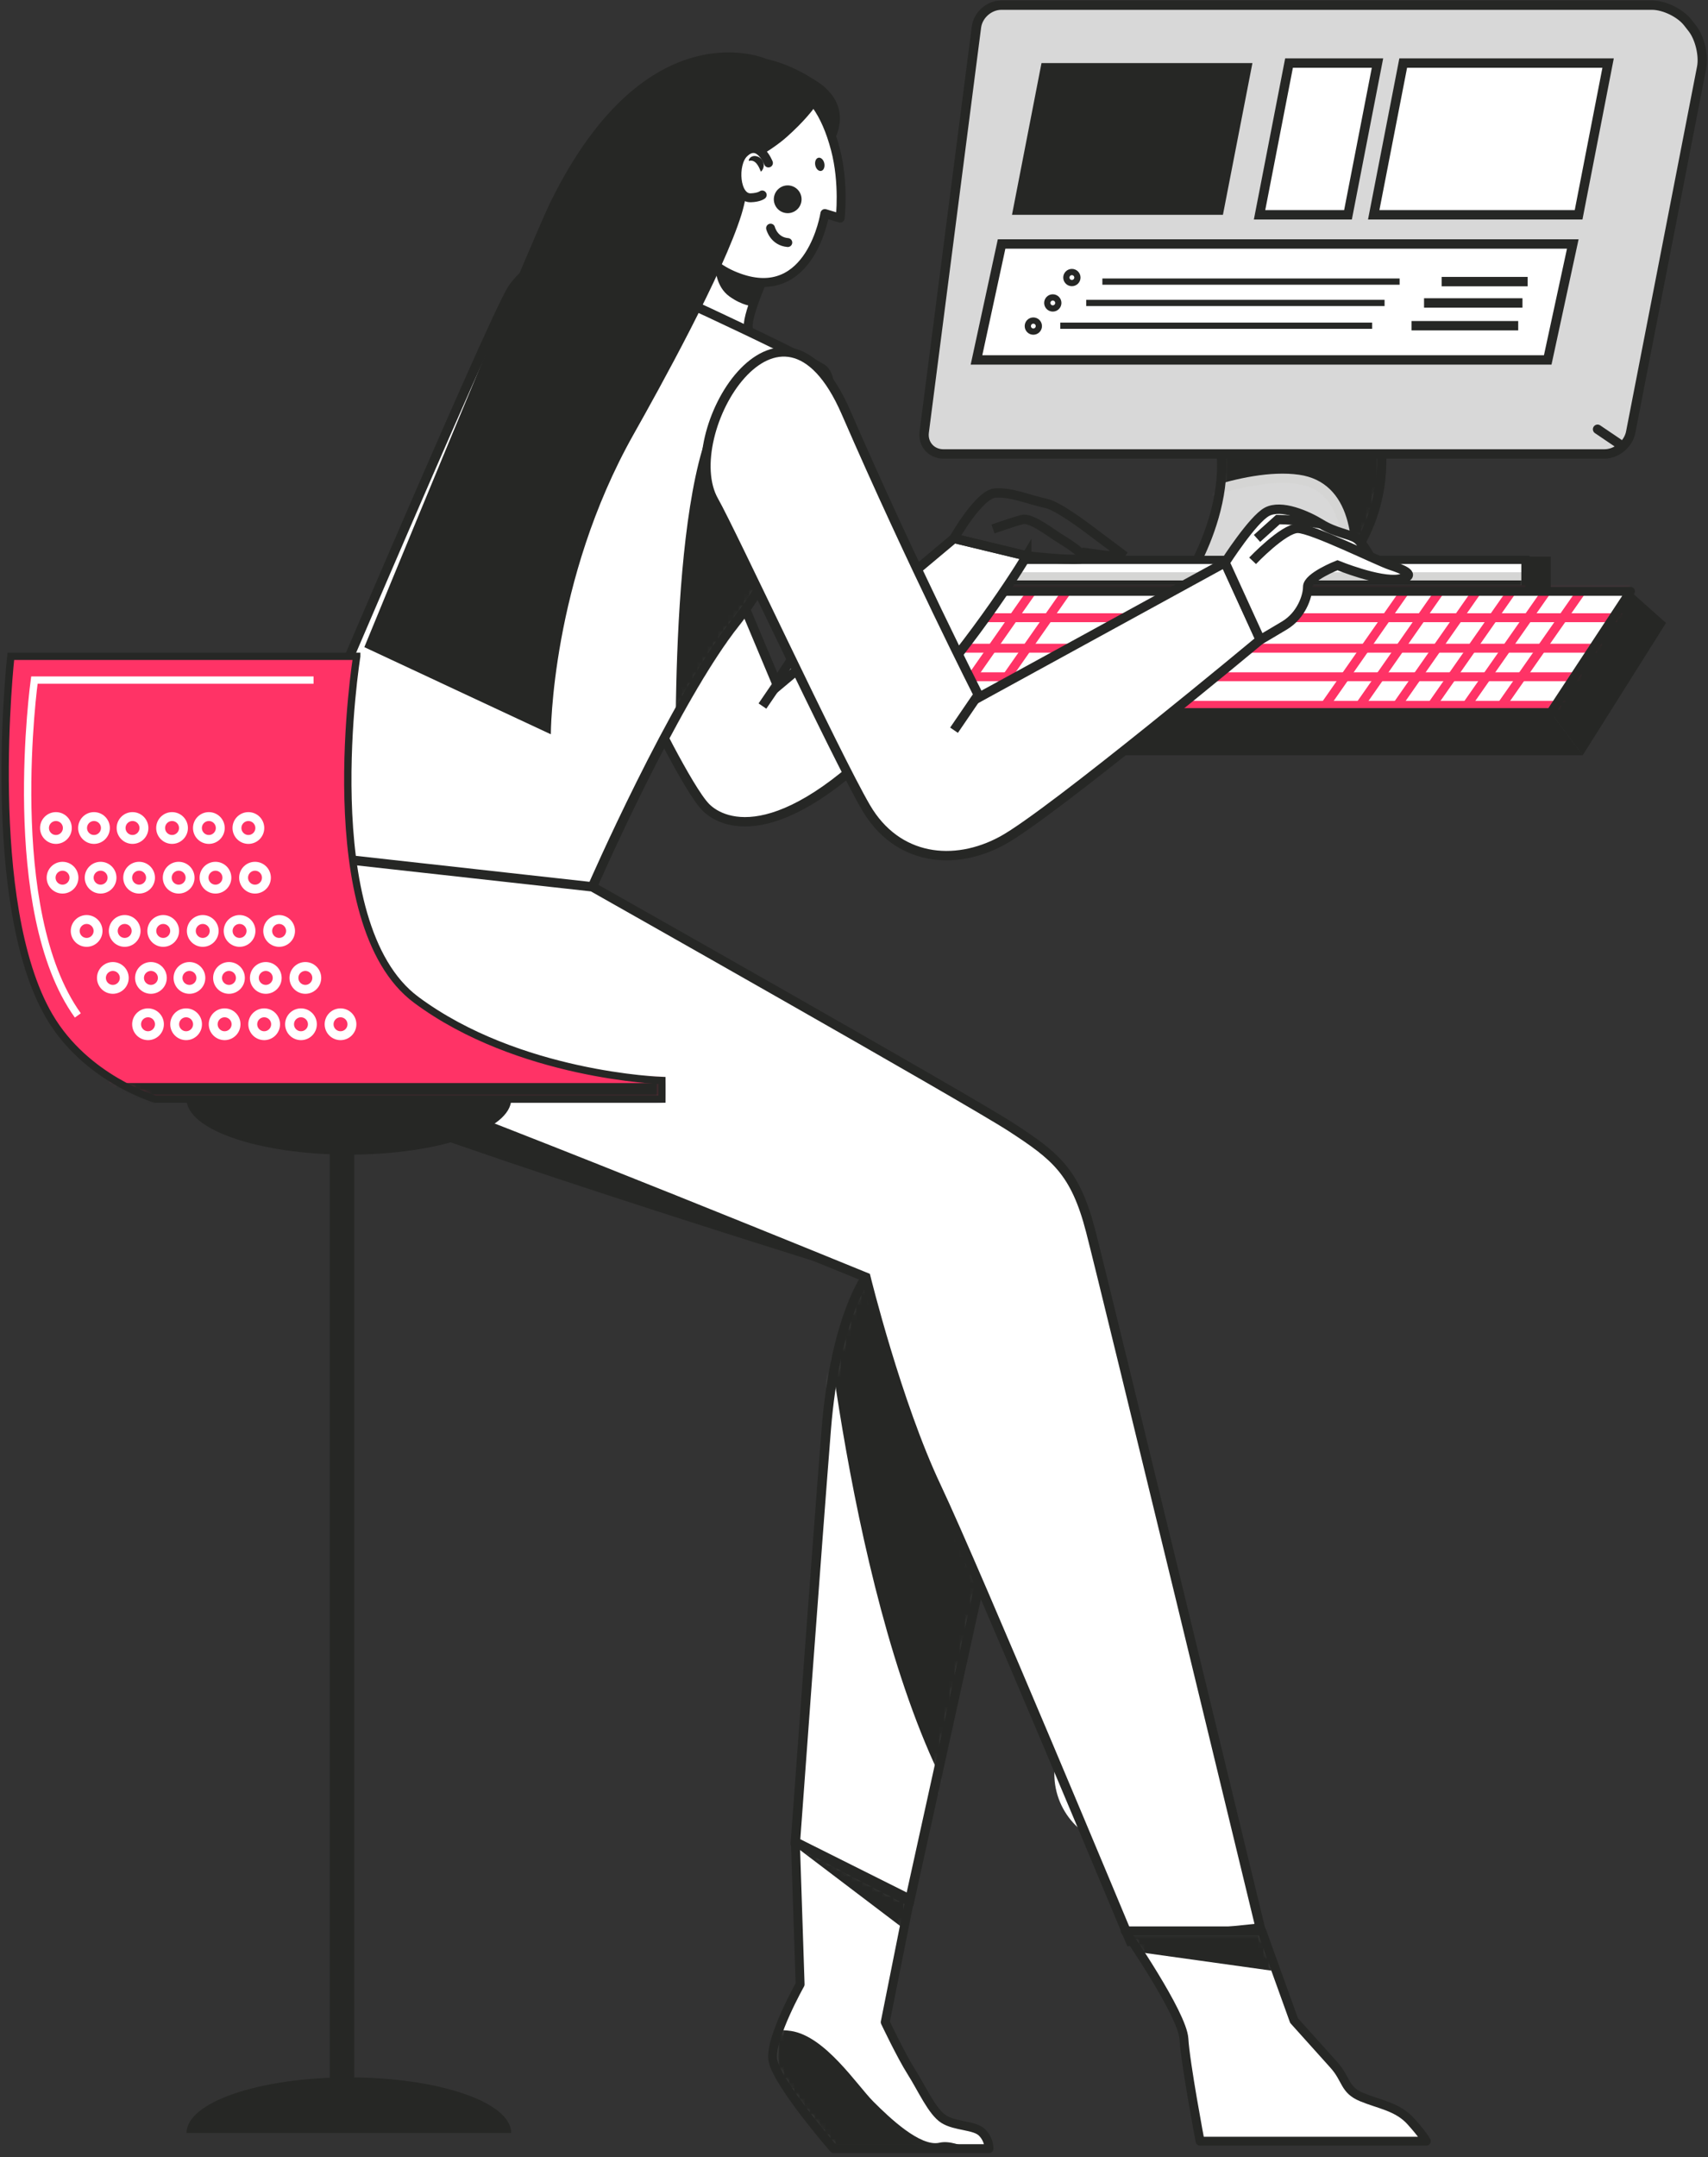
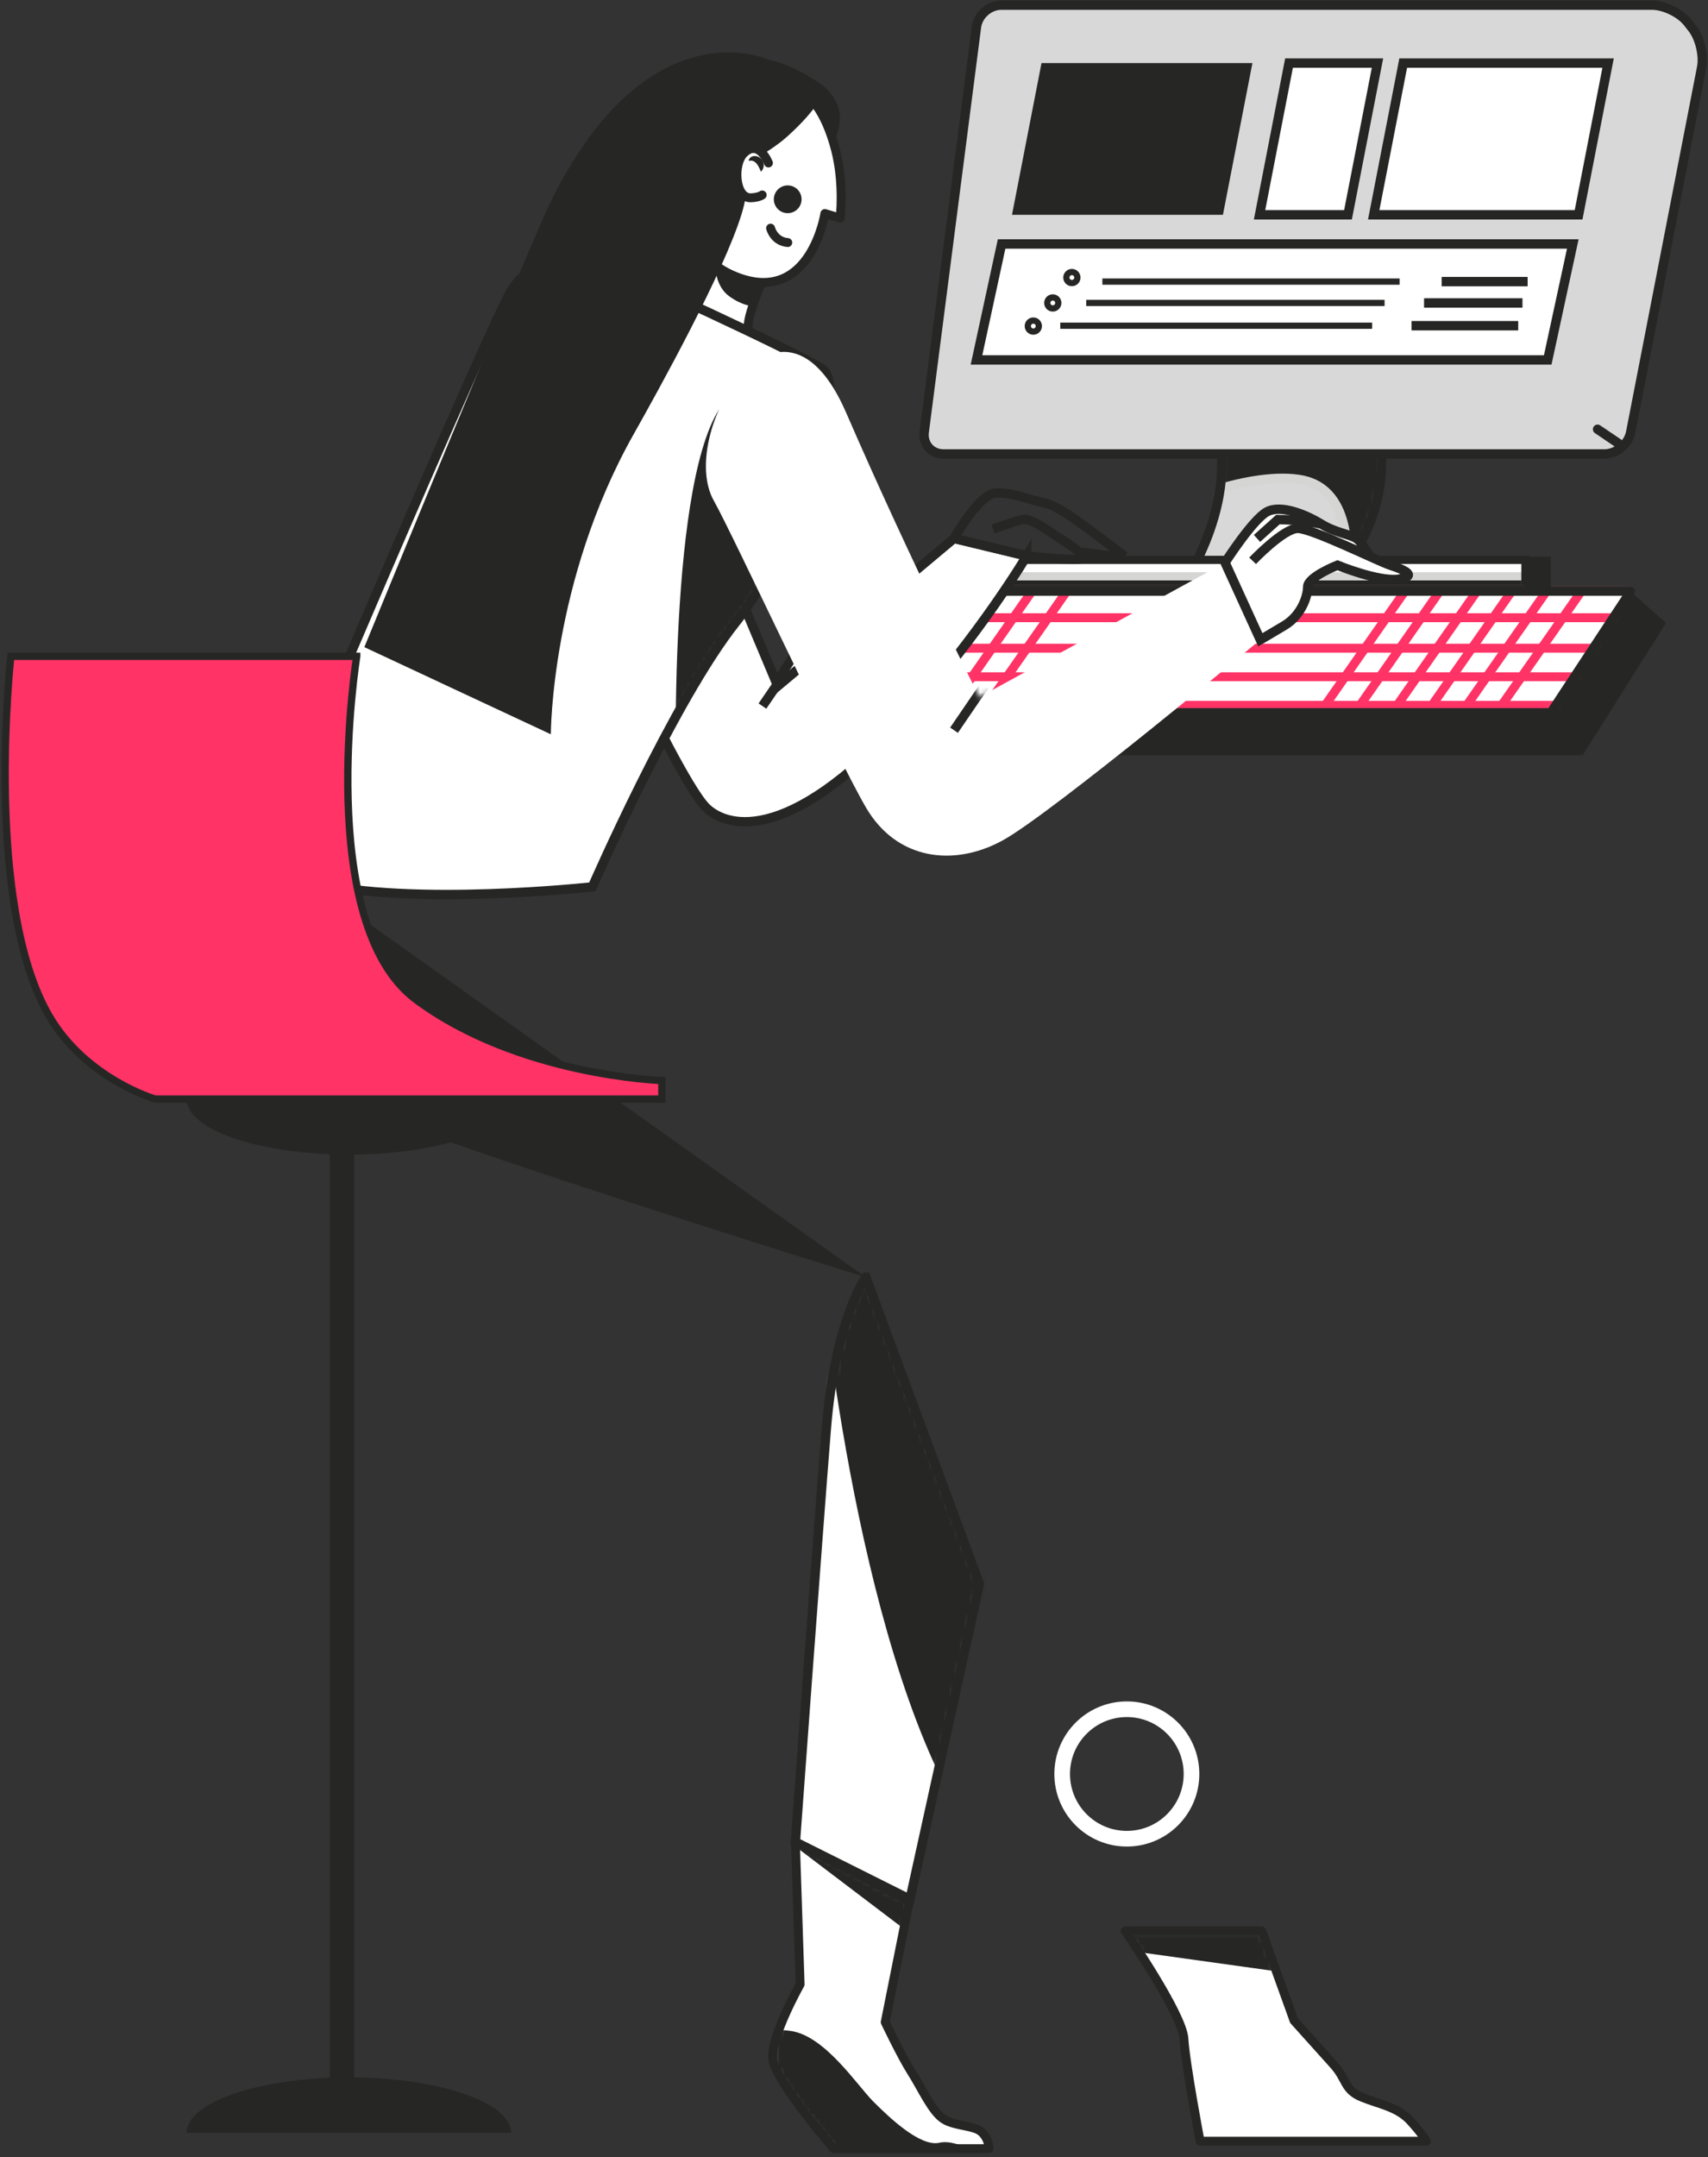
<svg xmlns="http://www.w3.org/2000/svg" width="332" height="419" viewBox="0 0 332 419" fill="none">
  <rect x="0" y="0" width="332" height="419" fill="#333333" stroke="none" />
  <path d="M206.464 344.584C206.464 351.529 212.092 357.16 219.034 357.16C225.975 357.16 231.603 351.529 231.603 344.584C231.603 337.639 225.975 332.009 219.034 332.009C212.092 332.009 206.464 337.639 206.464 344.584Z" stroke="white" stroke-width="3.041" stroke-miterlimit="10" />
  <path d="M301.437 138.412L307.646 146.704L323.837 121.006L316.935 114.866L301.437 138.412Z" fill="#262725" />
  <path d="M215.517 56.826H246.351C246.351 56.826 261.251 61.696 266.483 77.263C273.754 98.914 259.675 111.953 259.675 111.953H230.982C230.982 111.953 245.066 89.766 231.792 74.943C218.519 60.12 215.517 56.826 215.517 56.826Z" fill="#D8D8D8" />
  <mask id="mask0_847_152" style="mask-type:luminance" maskUnits="userSpaceOnUse" x="215" y="56" width="54" height="56">
    <path d="M215.517 56.826H246.351C246.351 56.826 261.251 61.696 266.483 77.263C273.754 98.914 259.675 111.953 259.675 111.953H230.982C230.982 111.953 245.066 89.766 231.792 74.943C218.519 60.12 215.517 56.826 215.517 56.826Z" fill="white" />
  </mask>
  <g mask="url(#mask0_847_152)">
    <path d="M226.27 98.914C226.27 98.914 241.796 91.6 252.393 93.121C270.808 95.754 256.786 135.113 256.786 135.113L291.795 64.839L238.119 66.555L226.265 98.914H226.27Z" fill="#262725" stroke="#D5D5D4" stroke-width="1.822" stroke-miterlimit="10" />
  </g>
  <path d="M215.517 56.826H246.351C246.351 56.826 261.251 61.696 266.483 77.263C273.754 98.914 259.675 111.953 259.675 111.953H230.982C230.982 111.953 245.066 89.766 231.792 74.943C218.519 60.12 215.517 56.826 215.517 56.826Z" stroke="#262725" stroke-width="1.822" stroke-miterlimit="10" />
  <path d="M179.649 83.928C179.347 86.266 181.03 88.178 183.383 88.178H311.866C314.219 88.178 316.516 86.288 316.969 83.973L330.768 13.078C331.22 10.763 330.399 7.352 328.946 5.501L328.063 4.372C326.609 2.515 323.496 1 321.138 1H194.633C192.28 1 190.106 2.912 189.804 5.25L179.649 83.934V83.928Z" fill="#D8D8D8" />
  <path d="M179.649 83.928C179.347 86.266 181.03 88.178 183.383 88.178H311.866C314.219 88.178 316.516 86.288 316.969 83.973L330.768 13.078C331.22 10.763 330.399 7.352 328.946 5.501L328.063 4.372C326.609 2.515 323.496 1 321.138 1H194.633C192.28 1 190.106 2.912 189.804 5.25L179.649 83.934V83.928Z" stroke="#262725" stroke-width="1.822" stroke-miterlimit="10" />
  <path d="M267.021 41.723H306.847L312.582 12.25H272.755L267.021 41.723Z" fill="white" stroke="#262725" stroke-width="1.822" stroke-miterlimit="10" />
  <path d="M189.81 69.916H300.845L305.718 47.394H194.689L189.81 69.916Z" fill="white" stroke="#262725" stroke-width="1.822" stroke-miterlimit="10" />
  <path d="M244.832 41.723H262.023L267.757 12.25H250.56L244.832 41.723Z" fill="white" stroke="#262725" stroke-width="1.822" stroke-miterlimit="10" />
  <path d="M196.712 41.723H237.713L243.447 12.25H202.447L196.712 41.723Z" fill="#262725" />
  <path d="M296.937 54.701H280.232" stroke="#262725" stroke-width="1.822" stroke-miterlimit="10" />
  <path d="M295.937 58.845H276.806" stroke="#262725" stroke-width="1.822" stroke-miterlimit="10" />
  <path d="M295.109 63.268H274.38" stroke="#262725" stroke-width="1.822" stroke-miterlimit="10" />
  <path d="M272.056 54.701H214.278" stroke="#262725" stroke-width="1.212" stroke-miterlimit="10" />
  <path d="M269.132 58.844H211.136" stroke="#262725" stroke-width="1.212" stroke-miterlimit="10" />
  <path d="M266.718 63.268H206.095" stroke="#262725" stroke-width="1.212" stroke-miterlimit="10" />
  <path d="M208.352 54.986C207.76 54.986 207.279 54.506 207.279 53.913C207.279 53.32 207.76 52.839 208.352 52.839C208.945 52.839 209.425 53.32 209.425 53.913C209.425 54.506 208.945 54.986 208.352 54.986Z" stroke="#262725" stroke-width="1.212" stroke-miterlimit="10" />
  <path d="M204.641 59.918C204.049 59.918 203.568 59.437 203.568 58.844C203.568 58.251 204.049 57.77 204.641 57.77C205.234 57.77 205.714 58.251 205.714 58.844C205.714 59.437 205.234 59.918 204.641 59.918Z" stroke="#262725" stroke-width="1.212" stroke-miterlimit="10" />
  <path d="M200.858 64.414C200.265 64.414 199.785 63.934 199.785 63.341C199.785 62.748 200.265 62.267 200.858 62.267C201.451 62.267 201.931 62.748 201.931 63.341C201.931 63.934 201.451 64.414 200.858 64.414Z" stroke="#262725" stroke-width="1.212" stroke-miterlimit="10" />
  <path d="M310.535 83.38L314.626 86.148" stroke="#262725" stroke-width="1.822" stroke-linecap="round" stroke-linejoin="round" />
  <path d="M186.439 108.749H296.507V114.436H186.439V108.749Z" fill="white" />
  <mask id="mask1_847_152" style="mask-type:luminance" maskUnits="userSpaceOnUse" x="186" y="108" width="111" height="7">
    <path d="M186.439 108.749H296.507V114.436H186.439V108.749Z" fill="white" />
  </mask>
  <g mask="url(#mask1_847_152)">
    <path d="M191.095 111.953H306.361V127.828H191.095V111.953Z" fill="#262725" stroke="#D5D5D4" stroke-width="1.588" stroke-miterlimit="10" />
  </g>
  <path d="M186.439 108.749H296.507V114.436H186.439V108.749Z" stroke="#262725" stroke-width="1.588" stroke-miterlimit="10" />
  <path d="M147.032 138.412H301.437L316.935 114.866H162.53L147.032 138.412Z" fill="white" />
  <mask id="mask2_847_152" style="mask-type:luminance" maskUnits="userSpaceOnUse" x="147" y="114" width="170" height="25">
    <path d="M147.032 138.412H301.437L316.935 114.866H162.53L147.032 138.412Z" fill="white" />
  </mask>
  <g mask="url(#mask2_847_152)">
    <path d="M146.295 114.436H316.879" stroke="#FF3366" stroke-width="1.731" stroke-miterlimit="10" />
    <path d="M146.295 119.988H316.879" stroke="#FF3366" stroke-width="1.731" stroke-miterlimit="10" />
    <path d="M146.295 125.91H316.879" stroke="#FF3366" stroke-width="1.731" stroke-miterlimit="10" />
    <path d="M146.295 131.457H316.879" stroke="#FF3366" stroke-width="1.731" stroke-miterlimit="10" />
    <path d="M146.295 137.009H316.879" stroke="#FF3366" stroke-width="1.731" stroke-miterlimit="10" />
    <path d="M213.345 200.272L311.129 60.433" stroke="#FF3366" stroke-width="1.731" stroke-miterlimit="10" />
    <path d="M217.889 203.458L315.672 63.614" stroke="#FF3366" stroke-width="1.731" stroke-miterlimit="10" />
    <path d="M222.739 206.853L320.523 67.009" stroke="#FF3366" stroke-width="1.731" stroke-miterlimit="10" />
    <path d="M227.284 210.029L325.067 70.19" stroke="#FF3366" stroke-width="1.731" stroke-miterlimit="10" />
    <path d="M231.827 213.211L329.611 73.372" stroke="#FF3366" stroke-width="1.731" stroke-miterlimit="10" />
    <path d="M236.377 216.392L334.161 76.553" stroke="#FF3366" stroke-width="1.731" stroke-miterlimit="10" />
    <path d="M113.315 200.272L211.098 60.433" stroke="#FF3366" stroke-width="1.731" stroke-miterlimit="10" />
    <path d="M117.859 203.458L215.642 63.614" stroke="#FF3366" stroke-width="1.731" stroke-miterlimit="10" />
    <path d="M122.709 206.853L220.493 67.009" stroke="#FF3366" stroke-width="1.731" stroke-miterlimit="10" />
    <path d="M127.253 210.029L225.037 70.19" stroke="#FF3366" stroke-width="1.731" stroke-miterlimit="10" />
    <path d="M131.803 213.211L229.586 73.372" stroke="#FF3366" stroke-width="1.731" stroke-miterlimit="10" />
    <path d="M136.347 216.392L234.13 76.553" stroke="#FF3366" stroke-width="1.731" stroke-miterlimit="10" />
  </g>
  <path d="M147.032 138.412H301.437L316.935 114.866H162.53L147.032 138.412Z" stroke="#262725" stroke-width="1.731" stroke-linecap="round" stroke-linejoin="round" />
  <path d="M154.348 146.704H307.646L301.437 138.412H146.238L154.348 146.704Z" fill="#262725" />
  <path d="M296.513 108.117H301.437V114.866H296.513V108.117Z" fill="#262725" />
  <path d="M149.95 50.569C149.95 50.569 145.797 59.365 145.456 62.882C145.115 66.393 150.011 74.948 150.011 74.948L116.567 67.5C116.567 67.5 124.621 56.563 128.215 49.462C131.808 42.361 133.166 38.709 133.166 38.709L149.95 50.569Z" fill="white" stroke="#262725" stroke-width="1.731" stroke-linecap="round" stroke-linejoin="round" />
  <path d="M199.578 107.989L185.443 104.583L151.183 133.268L141.33 109.789L125.486 136.265C125.486 136.265 133.791 153.403 137.217 156.831C140.643 160.259 152.463 165.224 176.02 139.262C190.507 123.293 199.578 107.983 199.578 107.983V107.989Z" fill="white" />
  <mask id="mask3_847_152" style="mask-type:luminance" maskUnits="userSpaceOnUse" x="125" y="104" width="75" height="56">
    <path d="M199.578 107.989L185.443 104.583L151.183 133.268L141.33 109.789L125.486 136.265C125.486 136.265 133.791 153.403 137.217 156.831C140.643 160.259 152.463 165.224 176.02 139.262C190.507 123.293 199.578 107.983 199.578 107.983V107.989Z" fill="white" />
  </mask>
  <g mask="url(#mask3_847_152)">
    <path d="M155.772 126.055L148.204 137.148" stroke="#262725" stroke-width="1.822" stroke-miterlimit="10" />
  </g>
  <path d="M199.578 107.989L185.443 104.583L151.183 133.268L141.33 109.789L125.486 136.265C125.486 136.265 133.791 153.403 137.217 156.831C140.643 160.259 152.463 165.224 176.02 139.262C190.507 123.293 199.578 107.983 199.578 107.983V107.989Z" stroke="#262725" stroke-width="1.822" stroke-miterlimit="10" />
  <path d="M193.017 102.75C193.017 102.75 197.007 101.346 198.723 100.916C200.439 100.485 204.289 103.527 206.005 104.578C207.721 105.629 212.214 108.414 209.644 108.626C207.073 108.839 199.578 107.983 199.578 107.983L185.444 104.578C185.444 104.578 190.306 95.984 193.441 95.771C196.577 95.559 199.578 96.946 203.479 97.823C205.787 98.344 211.566 102.744 211.566 102.744L217.988 107.553C217.988 107.553 217.557 108.285 213.919 107.765L210.281 107.251" stroke="#262725" stroke-width="1.822" stroke-miterlimit="10" />
  <path d="M168.314 248.107C168.314 248.107 162.317 256.249 160.607 277.676C158.896 299.102 154.61 357.802 154.61 357.802L176.881 368.941L190.384 307.669L168.319 248.107H168.314Z" fill="white" />
  <mask id="mask4_847_152" style="mask-type:luminance" maskUnits="userSpaceOnUse" x="154" y="248" width="37" height="121">
-     <path d="M168.314 248.107C168.314 248.107 162.317 256.249 160.607 277.676C158.896 299.102 154.61 357.802 154.61 357.802L176.881 368.941L190.384 307.669L168.319 248.107H168.314Z" fill="white" />
+     <path d="M168.314 248.107C168.314 248.107 162.317 256.249 160.607 277.676L176.881 368.941L190.384 307.669L168.319 248.107H168.314Z" fill="white" />
  </mask>
  <g mask="url(#mask4_847_152)">
    <path d="M158.461 245.105C158.461 245.105 164.91 318.538 186.299 353.514C196.527 370.238 194.867 275.551 194.867 275.551L171.209 244.68H158.036" fill="#262725" />
    <path d="M158.461 245.105C158.461 245.105 164.91 318.538 186.299 353.514C196.527 370.238 194.867 275.551 194.867 275.551L171.209 244.68H158.036" stroke="white" stroke-width="1.822" stroke-miterlimit="10" />
  </g>
  <path d="M168.314 248.107C168.314 248.107 162.317 256.249 160.607 277.676C158.896 299.102 154.61 357.802 154.61 357.802L176.881 368.941L190.384 307.669L168.319 248.107H168.314Z" stroke="#262725" stroke-width="1.822" stroke-miterlimit="10" />
  <path d="M168.314 248.108C168.314 248.108 71.201 218.171 57.179 209.945C33.834 196.263 51.825 165.235 51.825 165.235L168.32 248.108H168.314Z" fill="#262725" />
  <path d="M51.819 165.235C51.819 165.235 95.776 61.601 99.632 56.032C103.488 50.463 110.066 48.947 116.063 51.089C122.06 53.231 154.18 68.138 159.746 71.571C165.313 75.004 155.035 105.847 143.041 120.849C131.047 135.846 115.147 172.269 115.147 172.269C115.147 172.269 80.088 176.127 60.812 171.414C50.791 168.965 51.819 165.241 51.819 165.241V165.235Z" fill="white" />
  <mask id="mask5_847_152" style="mask-type:luminance" maskUnits="userSpaceOnUse" x="51" y="50" width="111" height="124">
    <path d="M51.819 165.235C51.819 165.235 95.776 61.601 99.632 56.032C103.488 50.463 110.066 48.947 116.063 51.089C122.06 53.231 154.18 68.138 159.746 71.571C165.313 75.004 155.035 105.847 143.041 120.849C131.047 135.846 115.147 172.269 115.147 172.269C115.147 172.269 80.088 176.127 60.812 171.414C50.791 168.965 51.819 165.241 51.819 165.241V165.235Z" fill="white" />
  </mask>
  <g mask="url(#mask5_847_152)">
    <path d="M139.76 79.556C129.482 95.76 131.483 156.121 131.483 156.121L164.603 92.707L139.76 79.556Z" fill="#262725" />
  </g>
  <path d="M51.819 165.235C51.819 165.235 95.776 61.601 99.632 56.032C103.488 50.463 110.066 48.947 116.063 51.089C122.06 53.231 154.18 68.138 159.746 71.571C165.313 75.004 155.035 105.847 143.041 120.849C131.047 135.846 115.147 172.269 115.147 172.269C115.147 172.269 80.088 176.127 60.812 171.414C50.791 168.964 51.819 165.241 51.819 165.241V165.235Z" stroke="#262725" stroke-width="1.822" stroke-miterlimit="10" />
-   <path d="M51.82 165.235C51.82 165.235 34.69 196.263 68.525 208.687C102.36 221.112 168.315 248.108 168.315 248.108C168.315 248.108 174.312 272.532 182.019 288.814C189.726 305.097 219.711 377.082 219.711 377.082L244.978 374.51C244.978 374.51 214.999 250.68 211.998 239.111C209.002 227.542 205.146 224.545 196.578 218.97C188.01 213.401 115.148 172.264 115.148 172.264L51.82 165.235Z" fill="white" stroke="#262725" stroke-width="1.822" stroke-miterlimit="10" />
  <path d="M277.242 415.915H233.268C233.268 415.915 230.412 400.874 230.127 396.015C229.842 391.162 218.704 375.063 218.704 375.063H245.256L251.538 392.487C251.538 392.487 256.68 398.201 259.245 401.059C261.816 403.916 261.246 405.918 264.672 407.343C268.098 408.769 271.67 409.2 274.235 412.057C276.806 414.914 277.231 415.915 277.231 415.915H277.242Z" fill="white" />
  <mask id="mask6_847_152" style="mask-type:luminance" maskUnits="userSpaceOnUse" x="218" y="375" width="60" height="41">
    <path d="M277.242 415.915H233.268C233.268 415.915 230.412 400.874 230.127 396.015C229.842 391.162 218.704 375.063 218.704 375.063H245.256L251.538 392.487C251.538 392.487 256.68 398.201 259.245 401.059C261.816 403.916 261.246 405.918 264.672 407.343C268.098 408.769 271.67 409.2 274.235 412.057C276.806 414.914 277.231 415.915 277.231 415.915H277.242Z" fill="white" />
  </mask>
  <g mask="url(#mask6_847_152)">
    <path d="M218.502 378.787L247.118 382.78V370.21L225.416 369.069L218.279 367.353L218.502 378.787Z" fill="#262725" />
  </g>
  <path d="M277.242 415.915H233.268C233.268 415.915 230.412 400.874 230.127 396.015C229.842 391.162 218.704 375.063 218.704 375.063H245.256L251.538 392.487C251.538 392.487 256.68 398.201 259.245 401.059C261.816 403.916 261.246 405.918 264.672 407.343C268.098 408.769 271.67 409.2 274.235 412.057C276.806 414.914 277.231 415.915 277.231 415.915H277.242Z" stroke="#262725" stroke-width="1.731" stroke-linecap="round" stroke-linejoin="round" />
  <path d="M176.753 369.366L172.069 392.789C172.069 392.789 175.182 399.359 177.183 402.502C179.184 405.644 181.179 410.212 183.465 411.644C185.751 413.07 189.462 412.784 190.887 414.216C192.312 415.642 192.245 417.358 192.245 417.358H162.054C162.054 417.358 150.636 404.218 150.205 399.935C149.775 395.652 155.526 385.453 155.526 385.453L154.609 357.803L176.753 369.372V369.366Z" fill="white" />
  <mask id="mask7_847_152" style="mask-type:luminance" maskUnits="userSpaceOnUse" x="150" y="357" width="43" height="61">
    <path d="M176.753 369.366L172.069 392.789C172.069 392.789 175.182 399.359 177.183 402.502C179.184 405.644 181.179 410.212 183.465 411.644C185.751 413.07 189.462 412.784 190.887 414.216C192.312 415.642 192.245 417.358 192.245 417.358H162.054C162.054 417.358 150.636 404.218 150.205 399.935C149.775 395.652 155.526 385.453 155.526 385.453L154.609 357.803L176.753 369.372V369.366Z" fill="white" />
  </mask>
  <g mask="url(#mask7_847_152)">
    <path d="M144.343 402.216C144.343 402.216 144.343 393.074 153.766 394.506C160.411 395.512 166.615 405.074 169.756 408.216C172.897 411.359 178.893 417.073 182.604 416.212C186.316 415.357 192.24 419.64 192.24 419.64L146.629 423.352L144.343 402.211V402.216Z" fill="#262725" />
    <path d="M152.894 357.372L177.753 376.221L180.894 364.227L152.894 357.372Z" fill="#262725" />
  </g>
  <path d="M176.753 369.366L172.069 392.789C172.069 392.789 175.182 399.359 177.183 402.502C179.184 405.644 181.179 410.212 183.465 411.644C185.751 413.07 189.462 412.784 190.887 414.216C192.312 415.642 192.245 417.358 192.245 417.358H162.054C162.054 417.358 150.636 404.218 150.205 399.935C149.775 395.652 155.526 385.453 155.526 385.453L154.609 357.803L176.753 369.372V369.366Z" stroke="#262725" stroke-width="1.731" stroke-linecap="round" stroke-linejoin="round" />
  <path d="M238.126 109.275L244.978 124.272C244.978 124.272 204.291 158.123 194.868 163.262C185.445 168.406 174.312 167.12 168.315 156.837C162.318 146.554 142.304 103.527 138.761 97.276C131.479 84.421 151.61 50.569 164.459 80.138C177.308 109.706 190.38 135.41 190.38 135.41L238.126 109.275Z" fill="white" />
  <mask id="mask8_847_152" style="mask-type:luminance" maskUnits="userSpaceOnUse" x="137" y="68" width="108" height="99">
    <path d="M238.126 109.275L244.978 124.272C244.978 124.272 204.291 158.123 194.868 163.262C185.445 168.406 174.312 167.12 168.315 156.837C162.318 146.554 142.304 103.527 138.761 97.276C131.479 84.421 151.61 50.569 164.459 80.138C177.308 109.706 190.38 135.41 190.38 135.41L238.126 109.275Z" fill="white" />
  </mask>
  <g mask="url(#mask8_847_152)">
    <path d="M193.018 130.747L185.445 141.84" stroke="#262725" stroke-width="1.822" stroke-miterlimit="10" />
  </g>
-   <path d="M238.126 109.275L244.978 124.272C244.978 124.272 204.291 158.123 194.868 163.262C185.445 168.406 174.312 167.12 168.315 156.837C162.318 146.554 142.304 103.527 138.761 97.276C131.479 84.421 151.61 50.569 164.459 80.138C177.308 109.706 190.38 135.41 190.38 135.41L238.126 109.275Z" stroke="#262725" stroke-width="1.822" stroke-miterlimit="10" />
  <path d="M243.48 108.934C243.48 108.934 249.477 102.633 252.26 102.633C255.043 102.633 267.892 109.024 270.251 109.79C272.609 110.556 275.817 111.842 271.967 112.485C268.11 113.128 259.973 109.79 259.973 109.79C259.973 109.79 254.188 112.06 254.188 113.989C254.188 115.918 252.903 119.558 249.689 121.487C246.476 123.416 244.978 124.272 244.978 124.272L238.126 109.275C238.126 109.275 243.48 100.922 246.263 99.417C249.046 97.919 254.009 100.06 256.793 101.771C259.576 103.488 262.326 103.745 263.611 104.578C264.897 105.412 266.299 108.101 266.299 108.101" fill="white" />
  <path d="M243.48 108.934C243.48 108.934 249.477 102.633 252.26 102.633C255.043 102.633 267.892 109.024 270.251 109.79C272.609 110.556 275.817 111.842 271.967 112.485C268.11 113.128 259.973 109.79 259.973 109.79C259.973 109.79 254.188 112.06 254.188 113.989C254.188 115.918 252.903 119.558 249.689 121.487C246.476 123.416 244.978 124.272 244.978 124.272L238.126 109.275C238.126 109.275 243.48 100.922 246.263 99.417C249.046 97.919 254.009 100.06 256.793 101.771C259.576 103.488 262.326 103.745 263.611 104.578C264.897 105.412 266.299 108.101 266.299 108.101" stroke="#262725" stroke-width="1.822" stroke-miterlimit="10" />
  <path d="M244.335 104.583L248.404 100.921C252.472 100.921 256.792 101.776 256.792 101.776" stroke="#262725" stroke-width="1.822" stroke-miterlimit="10" />
  <path d="M154.03 16.768C157.305 17.758 160.468 21.694 162.385 29.003C164.123 35.617 163.313 42.372 163.313 42.372L160.339 41.477C160.339 41.477 157.618 59.018 143.612 53.947C129.606 48.869 132.753 32.738 135.407 25.34C138.062 17.942 147.071 14.677 154.035 16.774L154.03 16.768Z" fill="white" stroke="#262725" stroke-width="1.731" stroke-linecap="round" stroke-linejoin="round" />
  <path d="M160.502 17.093C160.502 17.093 159.58 20.671 152.951 26.582C146.317 32.492 132.317 37.301 132.317 37.301C132.317 37.301 124.381 24.233 135.352 14.727C146.323 5.222 160.507 17.098 160.507 17.098L160.502 17.093Z" fill="#262725" />
-   <path d="M158.472 32.106C158.617 32.811 159.131 33.303 159.617 33.202C160.104 33.102 160.377 32.447 160.232 31.737C160.087 31.033 159.573 30.541 159.086 30.642C158.6 30.742 158.326 31.396 158.472 32.106Z" fill="#262725" />
  <path d="M150.53 37.933C150.1 39.359 150.911 40.868 152.336 41.293C153.761 41.724 155.264 40.913 155.695 39.487C156.125 38.061 155.315 36.557 153.889 36.127C152.464 35.696 150.961 36.507 150.53 37.933Z" fill="#262725" />
  <path d="M162.072 27.364C162.072 27.364 166.392 20.498 158.539 15.672C152.906 12.211 153.006 16.466 153.006 16.466C153.006 16.466 157.422 17.965 159.109 20.867C160.797 23.769 162.072 27.37 162.072 27.37V27.364Z" fill="#262725" />
  <path d="M153.13 47.114C150.411 46.887 149.784 44.318 149.784 44.318L153.13 47.114Z" fill="white" />
  <path d="M153.13 47.114C150.411 46.887 149.784 44.318 149.784 44.318" stroke="#262725" stroke-width="1.731" stroke-linecap="round" stroke-linejoin="round" />
  <path d="M144.148 41.589C140.638 52.968 128.18 75.463 123.162 84.359C107.071 112.887 107.071 142.634 107.071 142.634L70.821 125.703C70.821 125.703 103.092 47.147 107.071 39.101C125.794 1.229 148.949 11.434 148.949 11.434C148.949 11.434 146.395 34.298 144.148 41.589Z" fill="#262725" />
  <path d="M146.305 59.471C146.305 59.471 144.327 59.415 141.756 57.558C139.185 55.702 139.09 52.23 139.09 52.23L147.937 54.852L146.305 59.471Z" fill="#262725" />
  <path d="M64.092 213.49H68.859V408.915H64.092V213.49Z" fill="#262725" />
  <path d="M69.341 127.487C69.341 127.487 60.991 179.432 80.904 194.21C100.818 208.995 128.656 209.884 128.656 209.884V213.49H30.157C30.157 213.49 16.733 209.582 9.601 197.42C-3.248 175.512 2.106 127.481 2.106 127.481H69.341V127.487Z" fill="#FF3366" />
  <mask id="mask9_847_152" style="mask-type:luminance" maskUnits="userSpaceOnUse" x="1" y="127" width="128" height="87">
-     <path d="M69.341 127.487C69.341 127.487 60.991 179.432 80.904 194.21C100.818 208.995 128.656 209.884 128.656 209.884V213.49H30.157C30.157 213.49 16.733 209.582 9.601 197.42C-3.248 175.512 2.106 127.481 2.106 127.481H69.341V127.487Z" fill="white" />
-   </mask>
+     </mask>
  <g mask="url(#mask9_847_152)">
    <path d="M19.84 235.806H135.044V209.671H21.98L19.84 235.806Z" fill="#262725" stroke="#FF3366" stroke-width="1.423" stroke-miterlimit="10" />
    <path d="M15.129 197.241C0.463 176.86 6.684 132.105 6.684 132.105H60.952" fill="#FF3366" />
    <path d="M15.129 197.241C0.463 176.86 6.684 132.105 6.684 132.105H60.952" stroke="white" stroke-width="1.423" stroke-miterlimit="10" />
    <path d="M31.225 160.835C31.225 162.059 32.219 163.054 33.443 163.054C34.667 163.054 35.662 162.059 35.662 160.835C35.662 159.61 34.667 158.615 33.443 158.615C32.219 158.615 31.225 159.61 31.225 160.835Z" fill="#FF3366" stroke="white" stroke-width="1.731" stroke-miterlimit="10" />
    <path d="M23.54 160.835C23.54 162.059 24.535 163.054 25.759 163.054C26.983 163.054 27.977 162.059 27.977 160.835C27.977 159.61 26.983 158.615 25.759 158.615C24.535 158.615 23.54 159.61 23.54 160.835Z" fill="#FF3366" stroke="white" stroke-width="1.731" stroke-miterlimit="10" />
    <path d="M16.051 160.835C16.051 162.059 17.046 163.054 18.27 163.054C19.493 163.054 20.488 162.059 20.488 160.835C20.488 159.61 19.493 158.615 18.27 158.615C17.046 158.615 16.051 159.61 16.051 160.835Z" fill="#FF3366" stroke="white" stroke-width="1.731" stroke-miterlimit="10" />
    <path d="M8.651 160.835C8.651 162.06 9.646 163.055 10.87 163.055C12.094 163.055 13.089 162.06 13.089 160.835C13.089 159.611 12.094 158.615 10.87 158.615C9.646 158.615 8.651 159.611 8.651 160.835Z" fill="#FF3366" stroke="white" stroke-width="1.731" stroke-miterlimit="10" />
    <path d="M46.063 160.835C46.063 162.06 47.058 163.055 48.282 163.055C49.506 163.055 50.501 162.06 50.501 160.835C50.501 159.611 49.506 158.615 48.282 158.615C47.058 158.615 46.063 159.611 46.063 160.835Z" fill="#FF3366" stroke="white" stroke-width="1.731" stroke-miterlimit="10" />
    <path d="M38.379 160.835C38.379 162.06 39.374 163.055 40.598 163.055C41.822 163.055 42.816 162.06 42.816 160.835C42.816 159.611 41.822 158.615 40.598 158.615C39.374 158.615 38.379 159.611 38.379 160.835Z" fill="#FF3366" stroke="white" stroke-width="1.731" stroke-miterlimit="10" />
    <path d="M32.51 170.485C32.51 171.71 33.505 172.705 34.729 172.705C35.953 172.705 36.947 171.71 36.947 170.485C36.947 169.261 35.953 168.266 34.729 168.266C33.505 168.266 32.51 169.261 32.51 170.485Z" fill="#FF3366" stroke="white" stroke-width="1.731" stroke-miterlimit="10" />
    <path d="M24.819 170.485C24.819 171.71 25.814 172.705 27.038 172.705C28.262 172.705 29.257 171.71 29.257 170.485C29.257 169.261 28.262 168.266 27.038 168.266C25.814 168.266 24.819 169.261 24.819 170.485Z" fill="#FF3366" stroke="white" stroke-width="1.731" stroke-miterlimit="10" />
    <path d="M17.336 170.485C17.336 171.71 18.331 172.705 19.555 172.705C20.779 172.705 21.773 171.71 21.773 170.485C21.773 169.261 20.779 168.266 19.555 168.266C18.331 168.266 17.336 169.261 17.336 170.485Z" fill="#FF3366" stroke="white" stroke-width="1.731" stroke-miterlimit="10" />
    <path d="M9.936 170.485C9.936 171.71 10.931 172.705 12.155 172.705C13.379 172.705 14.374 171.71 14.374 170.485C14.374 169.261 13.379 168.266 12.155 168.266C10.931 168.266 9.936 169.261 9.936 170.485Z" fill="#FF3366" stroke="white" stroke-width="1.731" stroke-miterlimit="10" />
    <path d="M47.349 170.485C47.349 171.71 48.343 172.705 49.567 172.705C50.791 172.705 51.786 171.71 51.786 170.485C51.786 169.261 50.791 168.266 49.567 168.266C48.343 168.266 47.349 169.261 47.349 170.485Z" fill="#FF3366" stroke="white" stroke-width="1.731" stroke-miterlimit="10" />
    <path d="M39.664 170.485C39.664 171.71 40.659 172.705 41.883 172.705C43.107 172.705 44.102 171.71 44.102 170.485C44.102 169.261 43.107 168.266 41.883 168.266C40.659 168.266 39.664 169.261 39.664 170.485Z" fill="#FF3366" stroke="white" stroke-width="1.731" stroke-miterlimit="10" />
    <path d="M37.193 180.83C37.193 182.054 38.188 183.05 39.412 183.05C40.636 183.05 41.631 182.054 41.631 180.83C41.631 179.605 40.636 178.61 39.412 178.61C38.188 178.61 37.193 179.605 37.193 180.83Z" fill="#FF3366" stroke="white" stroke-width="1.731" stroke-miterlimit="10" />
    <path d="M29.509 180.83C29.509 182.054 30.503 183.05 31.727 183.05C32.951 183.05 33.946 182.054 33.946 180.83C33.946 179.605 32.951 178.61 31.727 178.61C30.503 178.61 29.509 179.605 29.509 180.83Z" fill="#FF3366" stroke="white" stroke-width="1.731" stroke-miterlimit="10" />
    <path d="M22.019 180.83C22.019 182.054 23.014 183.05 24.238 183.05C25.462 183.05 26.457 182.054 26.457 180.83C26.457 179.605 25.462 178.61 24.238 178.61C23.014 178.61 22.019 179.605 22.019 180.83Z" fill="#FF3366" stroke="white" stroke-width="1.731" stroke-miterlimit="10" />
    <path d="M14.62 180.83C14.62 182.054 15.615 183.05 16.839 183.05C18.062 183.05 19.057 182.054 19.057 180.83C19.057 179.605 18.062 178.61 16.839 178.61C15.615 178.61 14.62 179.605 14.62 180.83Z" fill="#FF3366" stroke="white" stroke-width="1.731" stroke-miterlimit="10" />
    <path d="M52.038 180.83C52.038 182.055 53.033 183.05 54.257 183.05C55.481 183.05 56.476 182.055 56.476 180.83C56.476 179.606 55.481 178.61 54.257 178.61C53.033 178.61 52.038 179.606 52.038 180.83Z" fill="#FF3366" stroke="white" stroke-width="1.731" stroke-miterlimit="10" />
    <path d="M44.348 180.83C44.348 182.055 45.342 183.05 46.566 183.05C47.79 183.05 48.785 182.055 48.785 180.83C48.785 179.606 47.79 178.61 46.566 178.61C45.342 178.61 44.348 179.606 44.348 180.83Z" fill="#FF3366" stroke="white" stroke-width="1.731" stroke-miterlimit="10" />
    <path d="M42.291 189.955C42.291 191.18 43.286 192.175 44.51 192.175C45.734 192.175 46.728 191.18 46.728 189.955C46.728 188.731 45.734 187.735 44.51 187.735C43.286 187.735 42.291 188.731 42.291 189.955Z" fill="#FF3366" stroke="white" stroke-width="1.731" stroke-miterlimit="10" />
    <path d="M34.605 189.955C34.605 191.18 35.6 192.175 36.824 192.175C38.048 192.175 39.043 191.18 39.043 189.955C39.043 188.731 38.048 187.735 36.824 187.735C35.6 187.735 34.605 188.731 34.605 189.955Z" fill="#FF3366" stroke="white" stroke-width="1.731" stroke-miterlimit="10" />
    <path d="M27.117 189.955C27.117 191.18 28.112 192.175 29.336 192.175C30.56 192.175 31.555 191.18 31.555 189.955C31.555 188.731 30.56 187.735 29.336 187.735C28.112 187.735 27.117 188.731 27.117 189.955Z" fill="#FF3366" stroke="white" stroke-width="1.731" stroke-miterlimit="10" />
    <path d="M19.717 189.955C19.717 191.18 20.712 192.175 21.936 192.175C23.16 192.175 24.154 191.18 24.154 189.955C24.154 188.731 23.16 187.735 21.936 187.735C20.712 187.735 19.717 188.731 19.717 189.955Z" fill="#FF3366" stroke="white" stroke-width="1.731" stroke-miterlimit="10" />
    <path d="M57.135 189.955C57.135 191.18 58.13 192.175 59.353 192.175C60.577 192.175 61.572 191.18 61.572 189.955C61.572 188.731 60.577 187.735 59.353 187.735C58.13 187.735 57.135 188.731 57.135 189.955Z" fill="#FF3366" stroke="white" stroke-width="1.731" stroke-miterlimit="10" />
    <path d="M49.444 189.955C49.444 191.18 50.439 192.175 51.663 192.175C52.887 192.175 53.882 191.18 53.882 189.955C53.882 188.731 52.887 187.735 51.663 187.735C50.439 187.735 49.444 188.731 49.444 189.955Z" fill="#FF3366" stroke="white" stroke-width="1.731" stroke-miterlimit="10" />
    <path d="M49.132 198.958C49.132 200.182 50.127 201.177 51.35 201.177C52.575 201.177 53.569 200.182 53.569 198.958C53.569 197.733 52.575 196.738 51.35 196.738C50.127 196.738 49.132 197.733 49.132 198.958Z" fill="#FF3366" stroke="white" stroke-width="1.731" stroke-miterlimit="10" />
-     <path d="M41.441 198.958C41.441 200.182 42.436 201.177 43.66 201.177C44.884 201.177 45.879 200.182 45.879 198.958C45.879 197.733 44.884 196.738 43.66 196.738C42.436 196.738 41.441 197.733 41.441 198.958Z" fill="#FF3366" stroke="white" stroke-width="1.731" stroke-miterlimit="10" />
    <path d="M33.957 198.958C33.957 200.182 34.952 201.177 36.176 201.177C37.4 201.177 38.395 200.182 38.395 198.958C38.395 197.733 37.4 196.738 36.176 196.738C34.952 196.738 33.957 197.733 33.957 198.958Z" fill="#FF3366" stroke="white" stroke-width="1.731" stroke-miterlimit="10" />
    <path d="M26.553 198.958C26.553 200.182 27.547 201.177 28.771 201.177C29.995 201.177 30.99 200.182 30.99 198.958C30.99 197.733 29.995 196.738 28.771 196.738C27.547 196.738 26.553 197.733 26.553 198.958Z" fill="#FF3366" stroke="white" stroke-width="1.731" stroke-miterlimit="10" />
    <path d="M63.971 198.958C63.971 200.182 64.965 201.177 66.189 201.177C67.413 201.177 68.408 200.182 68.408 198.958C68.408 197.733 67.413 196.738 66.189 196.738C64.965 196.738 63.971 197.733 63.971 198.958Z" fill="#FF3366" stroke="white" stroke-width="1.731" stroke-miterlimit="10" />
    <path d="M56.285 198.958C56.285 200.182 57.28 201.177 58.504 201.177C59.728 201.177 60.723 200.182 60.723 198.958C60.723 197.733 59.728 196.738 58.504 196.738C57.28 196.738 56.285 197.733 56.285 198.958Z" fill="#FF3366" stroke="white" stroke-width="1.731" stroke-miterlimit="10" />
  </g>
  <path d="M69.341 127.487C69.341 127.487 60.991 179.432 80.904 194.21C100.818 208.995 128.656 209.884 128.656 209.884V213.49H30.157C30.157 213.49 16.733 209.582 9.601 197.42C-3.248 175.512 2.106 127.481 2.106 127.481H69.341V127.487Z" stroke="#262725" stroke-width="1.423" stroke-miterlimit="10" />
  <path d="M36.265 213.49C36.265 219.451 50.394 224.282 67.82 224.282C85.246 224.282 99.375 219.451 99.375 213.49" fill="#262725" />
  <path d="M99.369 414.311C99.369 408.35 85.24 403.519 67.814 403.519C50.388 403.519 36.259 408.35 36.259 414.311" fill="#262725" />
  <path d="M149.369 31.659C149.369 31.659 147.513 26.9 144.585 29.774C142.438 31.877 142.852 38.514 145.926 38.419C147.541 38.368 148.156 37.871 148.156 37.871" fill="white" />
  <path d="M149.369 31.659C149.369 31.659 147.513 26.9 144.585 29.774C142.438 31.877 142.852 38.514 145.926 38.419C147.541 38.368 148.156 37.871 148.156 37.871" stroke="#262725" stroke-width="1.731" stroke-linecap="round" stroke-linejoin="round" />
  <path d="M147.998 33.275C149.004 32.129 148.244 30.401 146.735 30.3C146.176 30.289 145.667 30.608 145.533 31.133L145.578 31.256C146.852 30.904 147.506 32.335 147.875 33.308L147.998 33.275Z" fill="#262725" />
</svg>